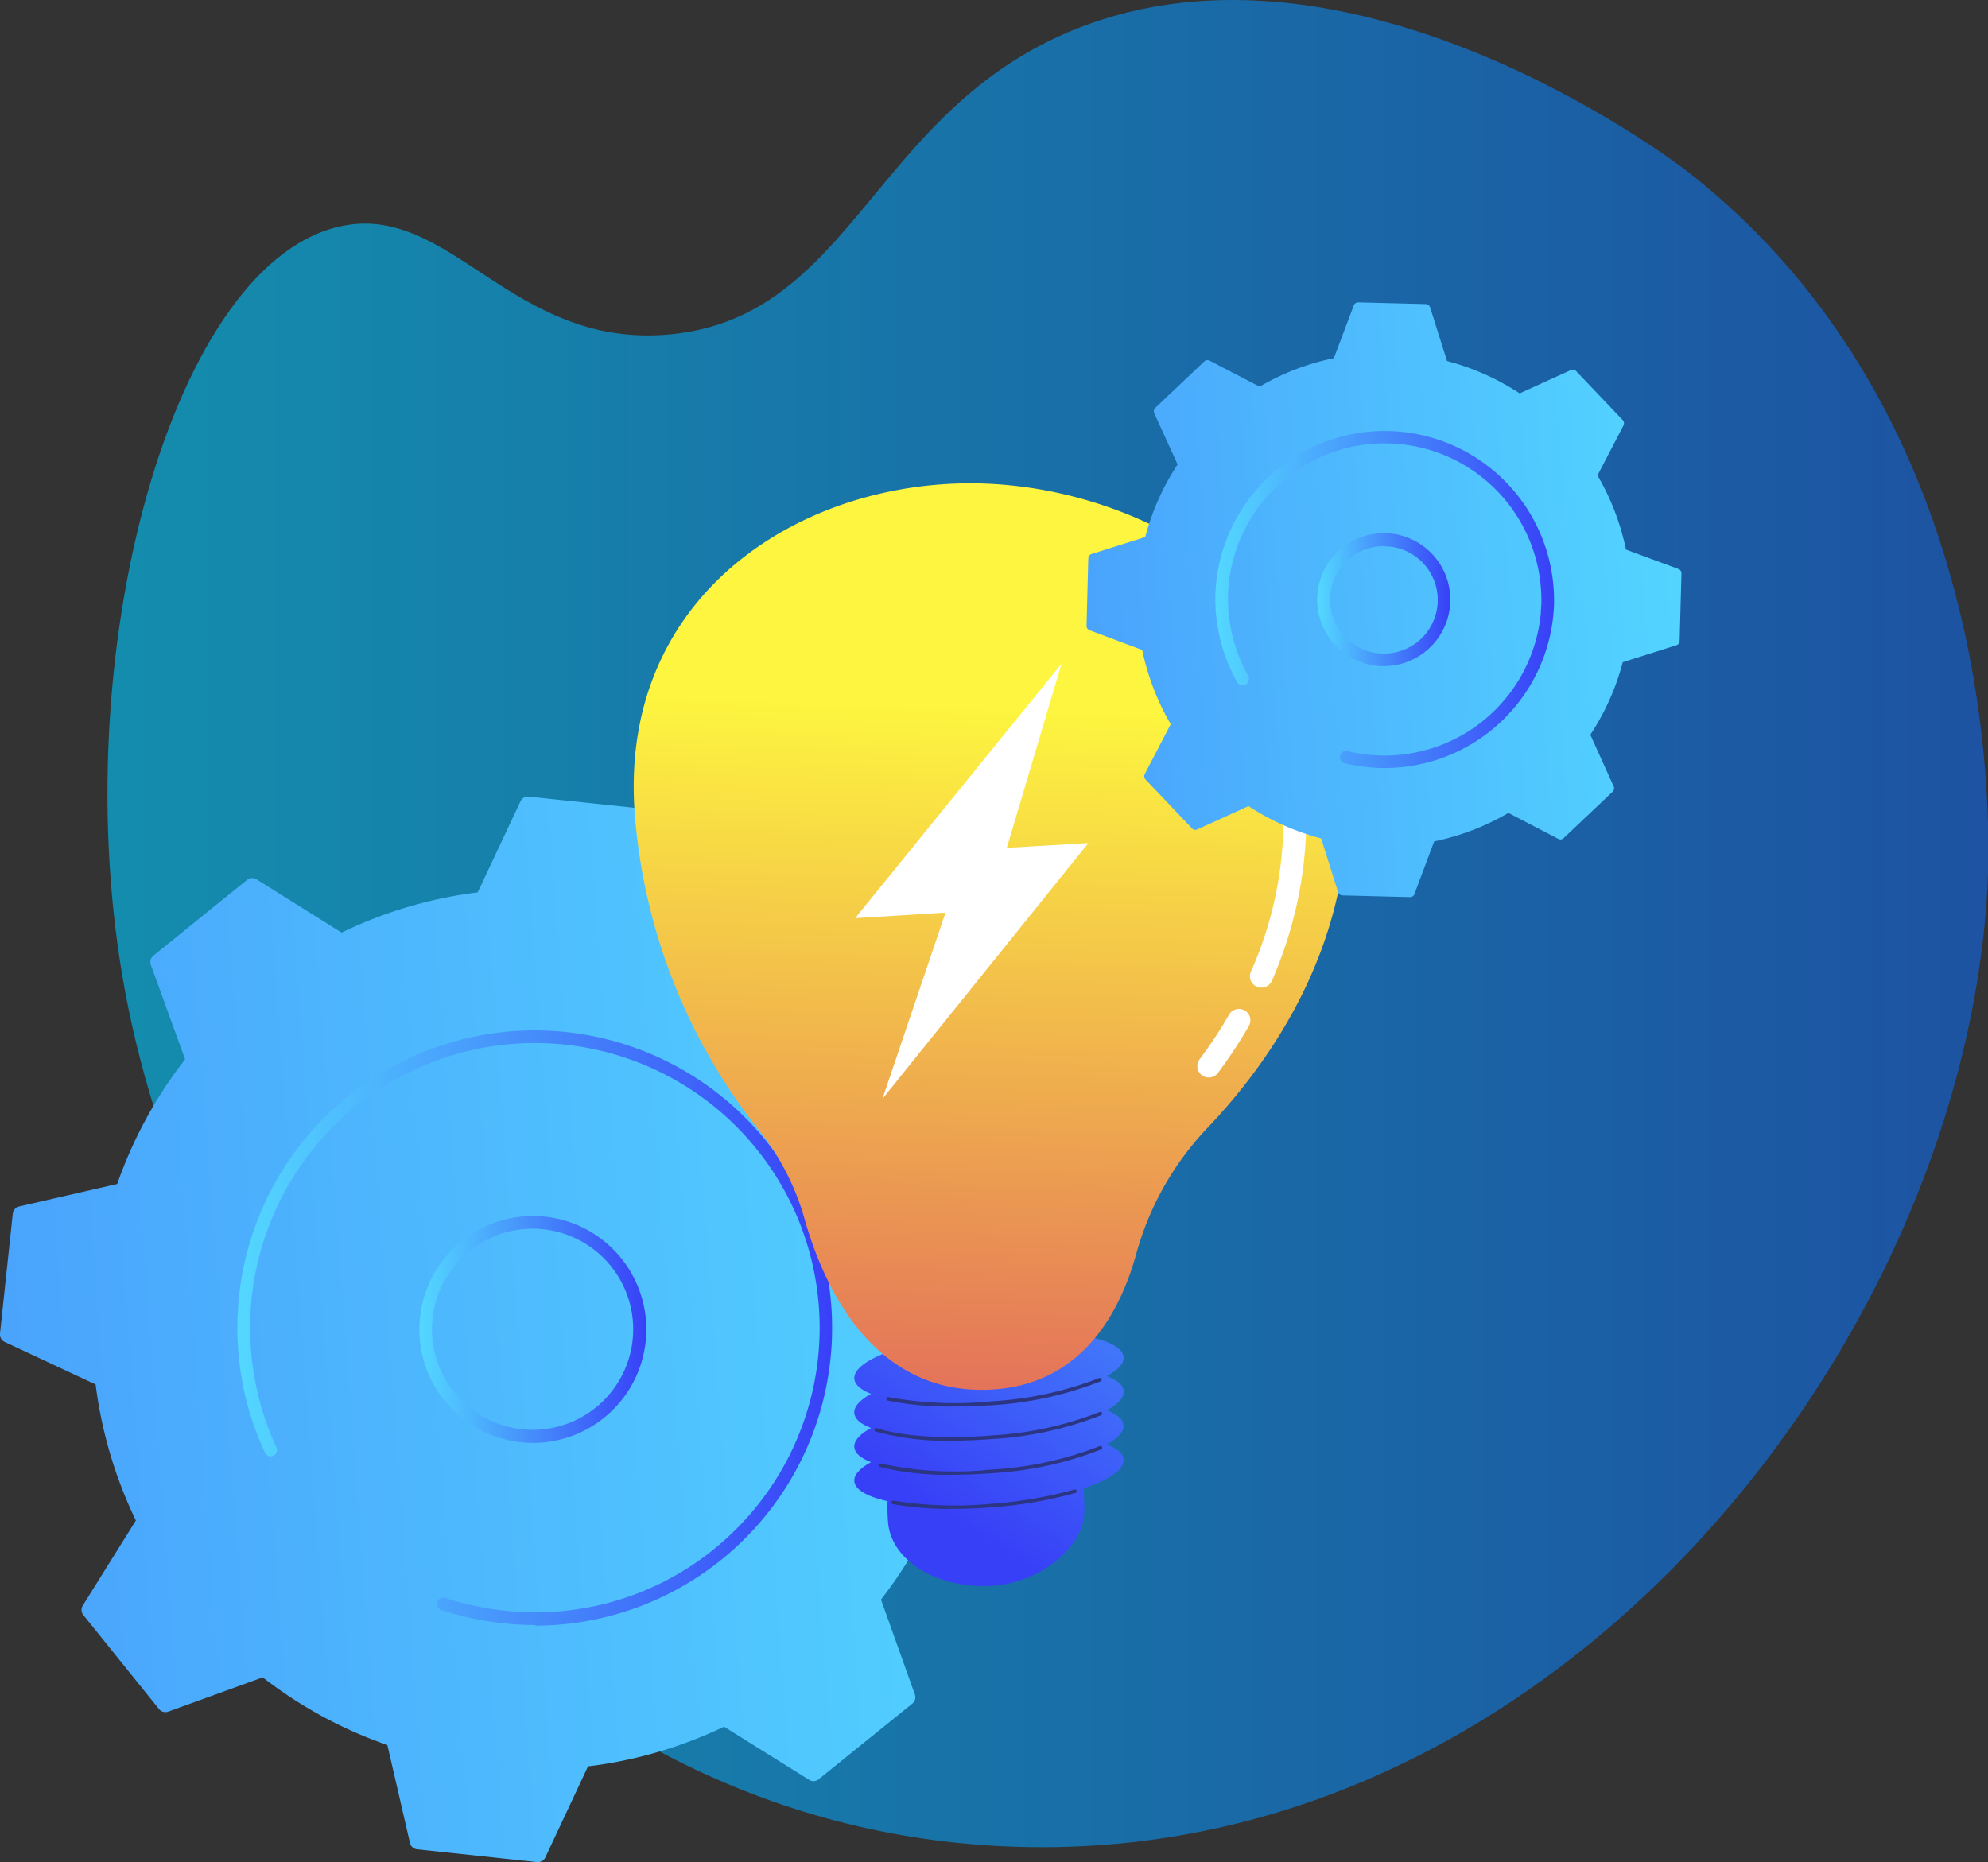
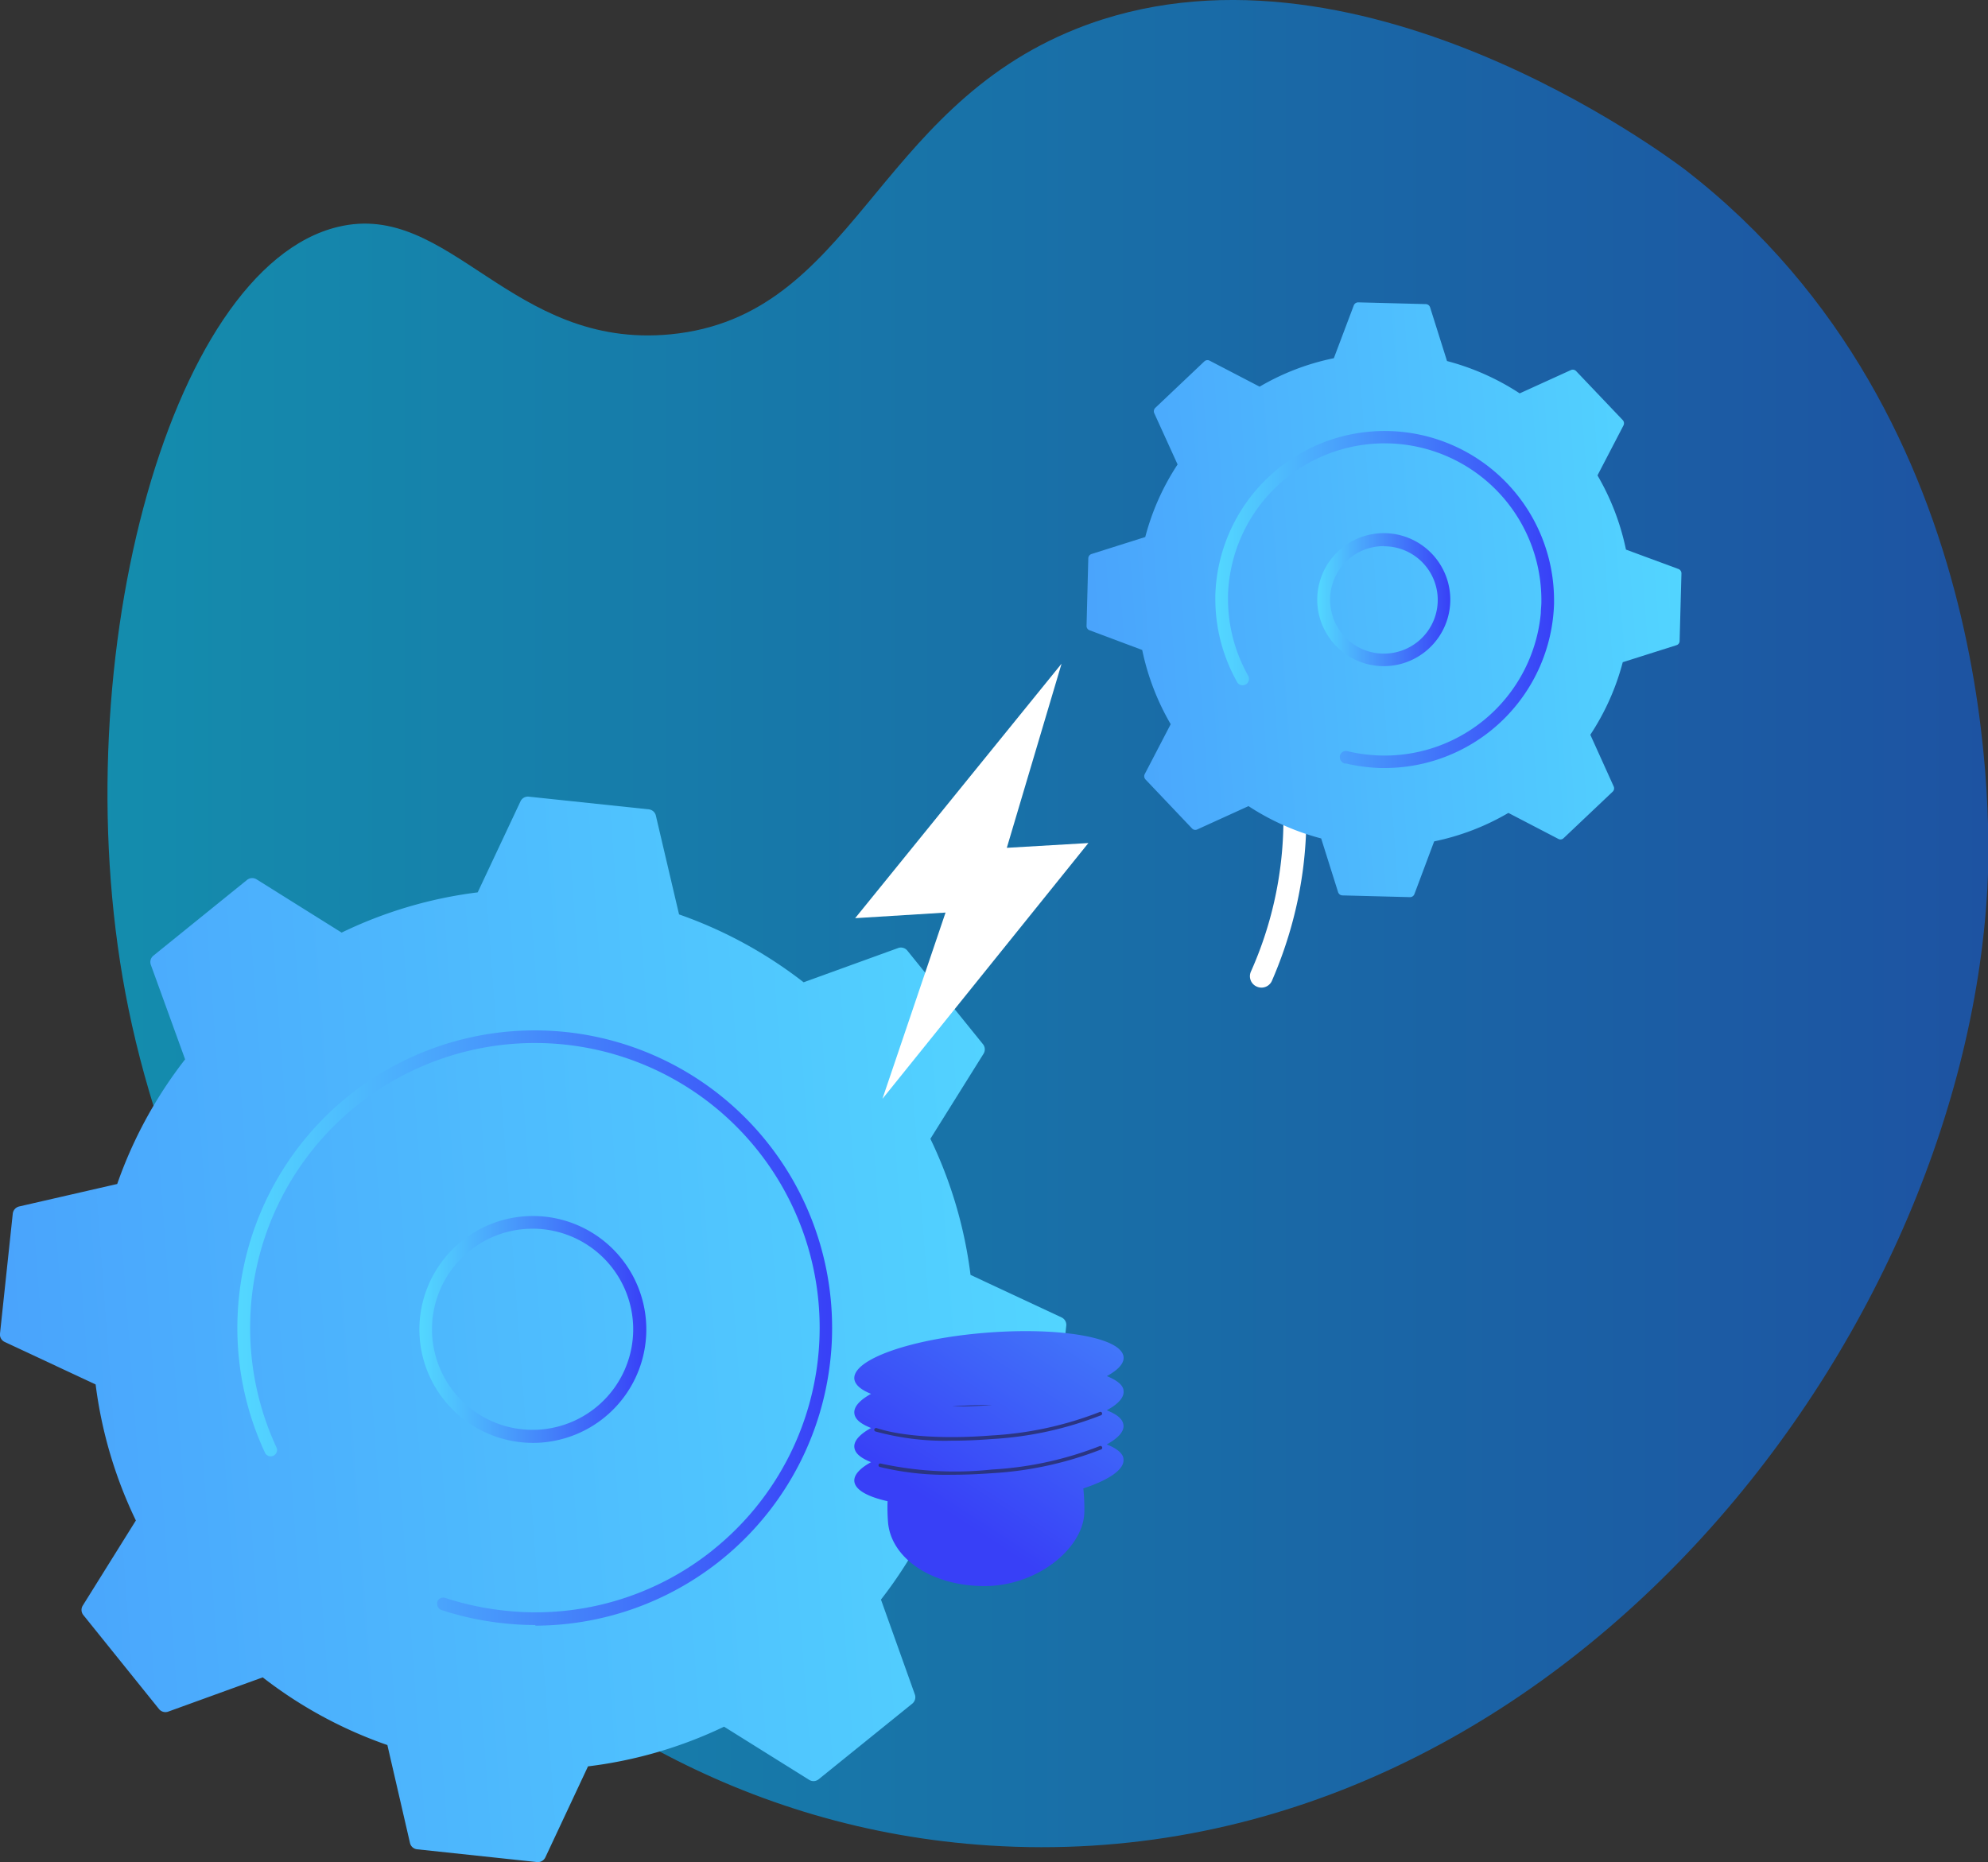
<svg xmlns="http://www.w3.org/2000/svg" xmlns:xlink="http://www.w3.org/1999/xlink" viewBox="0 0 216.41 202.76">
  <rect x="0" y="0" width="216.41" height="202.76" fill="#333333" stroke="none" />
  <defs>
    <style>.cls-1{opacity:0.6;fill:url(#linear-gradient);}.cls-2{fill:url(#linear-gradient-2);}.cls-3{fill:url(#linear-gradient-3);}.cls-4{fill:url(#linear-gradient-4);}.cls-5{fill:url(#linear-gradient-5);}.cls-6{fill:url(#linear-gradient-6);}.cls-7{fill:url(#linear-gradient-7);}.cls-8{fill:url(#linear-gradient-8);}.cls-9{fill:url(#linear-gradient-9);}.cls-10{fill:url(#linear-gradient-10);}.cls-11{fill:#fff;}.cls-12{fill:url(#linear-gradient-11);}.cls-13{fill:url(#linear-gradient-12);}.cls-14{fill:url(#linear-gradient-13);}</style>
    <linearGradient id="linear-gradient" x1="11.68" y1="100.56" x2="216.41" y2="100.56" gradientUnits="userSpaceOnUse">
      <stop offset="0" stop-color="#00c9ff" />
      <stop offset="1" stop-color="#0f69ed" />
    </linearGradient>
    <linearGradient id="linear-gradient-2" x1="-7217.73" y1="-87.93" x2="-7041.32" y2="223.3" gradientTransform="translate(-3041.88 6627.16) rotate(115.31)" gradientUnits="userSpaceOnUse">
      <stop offset="0" stop-color="#53d8ff" />
      <stop offset="1" stop-color="#3840f7" />
    </linearGradient>
    <linearGradient id="linear-gradient-3" x1="45.66" y1="144.75" x2="70.36" y2="144.75" gradientTransform="matrix(1, 0, 0, 1, 0, 0)" xlink:href="#linear-gradient-2" />
    <linearGradient id="linear-gradient-4" x1="25.85" y1="144.56" x2="90.59" y2="144.56" gradientTransform="matrix(1, 0, 0, 1, 0, 0)" xlink:href="#linear-gradient-2" />
    <linearGradient id="linear-gradient-5" x1="139.91" y1="105.02" x2="101.7" y2="163.8" gradientTransform="matrix(1, 0, 0, 1, 0, 0)" xlink:href="#linear-gradient-2" />
    <linearGradient id="linear-gradient-6" x1="113.05" y1="149.61" x2="144.58" y2="78.8" gradientUnits="userSpaceOnUse">
      <stop offset="0" stop-color="#2b3582" />
      <stop offset="1" stop-color="#150e42" />
    </linearGradient>
    <linearGradient id="linear-gradient-7" x1="112" y1="149.14" x2="143.54" y2="78.33" xlink:href="#linear-gradient-6" />
    <linearGradient id="linear-gradient-8" x1="110.41" y1="148.43" x2="141.94" y2="77.62" xlink:href="#linear-gradient-6" />
    <linearGradient id="linear-gradient-9" x1="109.62" y1="148.08" x2="141.15" y2="77.27" xlink:href="#linear-gradient-6" />
    <linearGradient id="linear-gradient-10" x1="108.17" y1="77.08" x2="104.29" y2="182.77" gradientUnits="userSpaceOnUse">
      <stop offset="0" stop-color="#fdf53f" />
      <stop offset="1" stop-color="#d93c65" />
    </linearGradient>
    <linearGradient id="linear-gradient-11" x1="-7315.03" y1="-112.78" x2="-7215.99" y2="61.94" xlink:href="#linear-gradient-2" />
    <linearGradient id="linear-gradient-12" x1="143.43" y1="65.3" x2="157.88" y2="65.3" gradientTransform="matrix(1, 0, 0, 1, 0, 0)" xlink:href="#linear-gradient-2" />
    <linearGradient id="linear-gradient-13" x1="132.32" y1="65.18" x2="169.2" y2="65.18" gradientTransform="matrix(1, 0, 0, 1, 0, 0)" xlink:href="#linear-gradient-2" />
  </defs>
  <g id="Layer_2" data-name="Layer 2">
    <g id="Layer_1-2" data-name="Layer 1">
      <path class="cls-1" d="M117.21,3.12C95.05,11.94,92.93,34.46,73,36.4c-17.39,1.68-24-14.63-36.2-11.7C18.18,29.15,6.5,73.46,14,109.89c7.71,37.63,40.09,87.64,93.75,91.05,60.23,3.83,105.81-53.71,108.59-104.21.3-5.46,2.08-51.22-32.9-78.25C181.65,17.13,147.18-8.79,117.21,3.12Z" />
      <path class="cls-2" d="M17.31,186.08a.9.9,0,0,0,1,.28l10.29-3.73A47.54,47.54,0,0,0,42.17,190l2.46,10.66a.89.89,0,0,0,.78.69l13.05,1.39a.9.9,0,0,0,.91-.52l4.64-9.9A47.6,47.6,0,0,0,78.82,188l9.28,5.8a.89.89,0,0,0,1-.06l10.21-8.25a.9.9,0,0,0,.28-1L95.9,174.16a47.6,47.6,0,0,0,7.39-13.57L114,158.14a.91.91,0,0,0,.69-.79l1.38-13a.89.89,0,0,0-.51-.91l-9.91-4.63a47.72,47.72,0,0,0-4.37-14.82l5.8-9.28a.9.9,0,0,0-.06-1l-8.25-10.21a.9.9,0,0,0-1-.28l-10.29,3.73a47.79,47.79,0,0,0-13.56-7.39L71.4,88.82a.89.89,0,0,0-.78-.7L57.57,86.74a.89.89,0,0,0-.91.51L52,97.16a47.33,47.33,0,0,0-14.81,4.38l-9.28-5.81a.9.9,0,0,0-1,.06l-10.21,8.26a.89.89,0,0,0-.28,1l3.73,10.29a47.6,47.6,0,0,0-7.39,13.57L2.08,131.36a.91.91,0,0,0-.69.78L0,145.2a.89.89,0,0,0,.51.91l9.9,4.63a47.87,47.87,0,0,0,4.38,14.81L9,174.83a.89.89,0,0,0,.06,1Z" />
      <path class="cls-3" d="M58,157.1a12.37,12.37,0,0,1-12.22-10.61,12.35,12.35,0,1,1,14,10.48A11.64,11.64,0,0,1,58,157.1Zm0-23.32a11.84,11.84,0,0,0-1.57.11,10.95,10.95,0,1,0,1.57-.11Z" />
      <path class="cls-4" d="M58.28,176.93a31.22,31.22,0,0,1-3.48-.19h0a32.76,32.76,0,0,1-6.74-1.44.7.7,0,0,1-.47-.66.89.89,0,0,1,0-.22.7.7,0,0,1,.88-.44A31.28,31.28,0,0,0,55,175.37h0a30.84,30.84,0,0,0,22.5-6.52l.24-.2A31,31,0,1,0,27.4,141.29a32.8,32.8,0,0,0-.17,3.29,30.86,30.86,0,0,0,2.86,13,.62.62,0,0,1,.07.29.7.7,0,0,1-.4.63.69.69,0,0,1-.92-.34,32.15,32.15,0,0,1-3-13.57,33,33,0,0,1,.18-3.44,32.37,32.37,0,0,1,64.56,3.35A31.22,31.22,0,0,1,90.4,148a32.38,32.38,0,0,1-32.12,29Z" />
      <path class="cls-5" d="M122.31,151.47c0-.64-.71-1.19-1.82-1.64,1.21-.66,1.88-1.37,1.82-2.07-.17-2.12-6.87-3.3-15-2.65S92.84,148,93,150.12c.06.64.71,1.2,1.82,1.64-1.2.67-1.87,1.38-1.82,2.08s.71,1.19,1.82,1.64c-1.2.66-1.87,1.38-1.82,2.07s.71,1.2,1.82,1.65c-1.2.66-1.87,1.37-1.82,2.07.08.94,1.43,1.69,3.62,2.18a20.14,20.14,0,0,0,.05,2.29c.32,3.89,4.7,6.95,10.5,6.95s10.81-4.17,10.87-8.08a22,22,0,0,0-.11-2.55c2.77-.92,4.46-2.05,4.37-3.15,0-.64-.71-1.2-1.82-1.64,1.21-.67,1.88-1.38,1.82-2.08s-.71-1.19-1.82-1.64C121.7,152.89,122.37,152.17,122.31,151.47Z" />
-       <path class="cls-6" d="M103.61,164.29a34.88,34.88,0,0,1-6.42-.52.19.19,0,0,1,.08-.38,42.32,42.32,0,0,0,10.69.34,46.47,46.47,0,0,0,9-1.55.19.19,0,1,1,.11.37,46.55,46.55,0,0,1-9,1.56C106.48,164.23,105,164.29,103.61,164.29Z" />
      <path class="cls-7" d="M103.65,160.57a30.59,30.59,0,0,1-7.88-.85.2.2,0,0,1-.13-.24.19.19,0,0,1,.24-.13A38,38,0,0,0,108,160a38,38,0,0,0,11.74-2.56.2.2,0,0,1,.16.36A38.73,38.73,0,0,1,108,160.4C106.5,160.51,105,160.57,103.65,160.57Z" />
      <path class="cls-8" d="M103.61,156.86a28.47,28.47,0,0,1-8.3-1,.19.19,0,0,1-.13-.25.21.21,0,0,1,.25-.12c2.76.91,7.44,1.21,12.53.8a38,38,0,0,0,11.74-2.55.19.19,0,0,1,.26.09.2.2,0,0,1-.1.26A38.43,38.43,0,0,1,108,156.68C106.48,156.8,105,156.86,103.61,156.86Z" />
-       <path class="cls-9" d="M103.64,153.14a33.48,33.48,0,0,1-7-.64.2.2,0,0,1-.15-.23.21.21,0,0,1,.24-.15,40,40,0,0,0,11.23.45,38.28,38.28,0,0,0,11.68-2.52.19.19,0,0,1,.26.09.2.2,0,0,1-.1.26A38.8,38.8,0,0,1,108,153C106.5,153.08,105,153.14,103.64,153.14Z" />
-       <path class="cls-10" d="M87.58,132.71a27.51,27.51,0,0,0-4.89-9.57A63.23,63.23,0,0,1,69.05,87.88c-1.41-24.5,20.32-36.77,40.15-35.11S148.61,69.21,146.46,92c-1.31,14-9.17,24.67-15,30.78a32.42,32.42,0,0,0-7.79,13.81c-1.76,6.33-5.93,14.23-15.86,14.71C95,151.92,89.63,140,87.58,132.71Z" />
-       <path class="cls-11" d="M131.6,117.32a1.24,1.24,0,0,1-1-2,50.05,50.05,0,0,0,3.2-4.85,1.24,1.24,0,1,1,2.15,1.24,51.84,51.84,0,0,1-3.35,5.09A1.25,1.25,0,0,1,131.6,117.32Z" />
+       <path class="cls-9" d="M103.64,153.14A38.8,38.8,0,0,1,108,153C106.5,153.08,105,153.14,103.64,153.14Z" />
      <path class="cls-11" d="M137.31,107.53a1.25,1.25,0,0,1-.5-.11,1.23,1.23,0,0,1-.64-1.63,40.67,40.67,0,0,0,.94-30.91,1.25,1.25,0,0,1,2.27-1c.28.61,6.78,15.18-.93,32.93A1.24,1.24,0,0,1,137.31,107.53Z" />
      <polygon class="cls-11" points="115.56 72.26 93.09 99.97 102.93 99.36 96.06 119.64 118.48 91.79 109.6 92.31 115.56 72.26" />
      <path class="cls-12" d="M130.33,90.31l5.58-2.54a27,27,0,0,0,7.91,3.52l1.84,5.84a.51.51,0,0,0,.47.36l7.35.19a.51.51,0,0,0,.49-.33l2.15-5.74a26.56,26.56,0,0,0,8.08-3.1l5.44,2.83a.48.48,0,0,0,.57-.08l5.34-5.06a.5.5,0,0,0,.11-.58L173.12,80a26.57,26.57,0,0,0,3.53-7.9l5.84-1.85a.48.48,0,0,0,.35-.46l.2-7.36a.51.51,0,0,0-.33-.48L177,59.84a26.88,26.88,0,0,0-3.1-8.08l2.83-5.44a.52.52,0,0,0-.08-.58l-5.07-5.33a.51.51,0,0,0-.57-.12l-5.58,2.54a26.86,26.86,0,0,0-7.91-3.52l-1.84-5.84a.51.51,0,0,0-.47-.36l-7.35-.19a.52.52,0,0,0-.49.33L145.2,39a26.36,26.36,0,0,0-8.08,3.1l-5.44-2.83a.5.5,0,0,0-.58.08l-5.34,5.06a.52.52,0,0,0-.11.58l2.54,5.58a26.55,26.55,0,0,0-3.52,7.9l-5.85,1.85a.51.51,0,0,0-.35.46l-.19,7.36a.49.49,0,0,0,.32.48l5.74,2.15a26.88,26.88,0,0,0,3.1,8.08l-2.83,5.44a.52.52,0,0,0,.09.58l5.06,5.33A.49.49,0,0,0,130.33,90.31Z" />
      <path class="cls-13" d="M150.64,72.53a7.24,7.24,0,1,1,1.6-.18h0A7.27,7.27,0,0,1,150.64,72.53Zm0-13.07a6.19,6.19,0,0,0-1.28.14,5.84,5.84,0,0,0-4.42,7,5.85,5.85,0,0,0,7,4.42h0a5.84,5.84,0,0,0-1.28-11.54Z" />
      <path class="cls-14" d="M150.77,83.62h-.5a18.79,18.79,0,0,1-3.74-.49l-.15,0a.69.69,0,0,1-.52-.67.5.5,0,0,1,0-.17.67.67,0,0,1,.83-.5,17.41,17.41,0,0,0,3.6.47h0a17.08,17.08,0,0,0,17.44-15.5c0-.36.05-.73.06-1.1,0-.15,0-.3,0-.45a17.06,17.06,0,0,0-34.11-.45c0,.15,0,.31,0,.46a17,17,0,0,0,2.2,8.36.61.61,0,0,1,.08.34.67.67,0,0,1-.35.6.68.68,0,0,1-.94-.26,18.43,18.43,0,0,1-2.37-9c0-.17,0-.33,0-.49a18.44,18.44,0,0,1,36.87.48c0,.16,0,.33,0,.49A18.45,18.45,0,0,1,150.77,83.62Z" />
    </g>
  </g>
</svg>